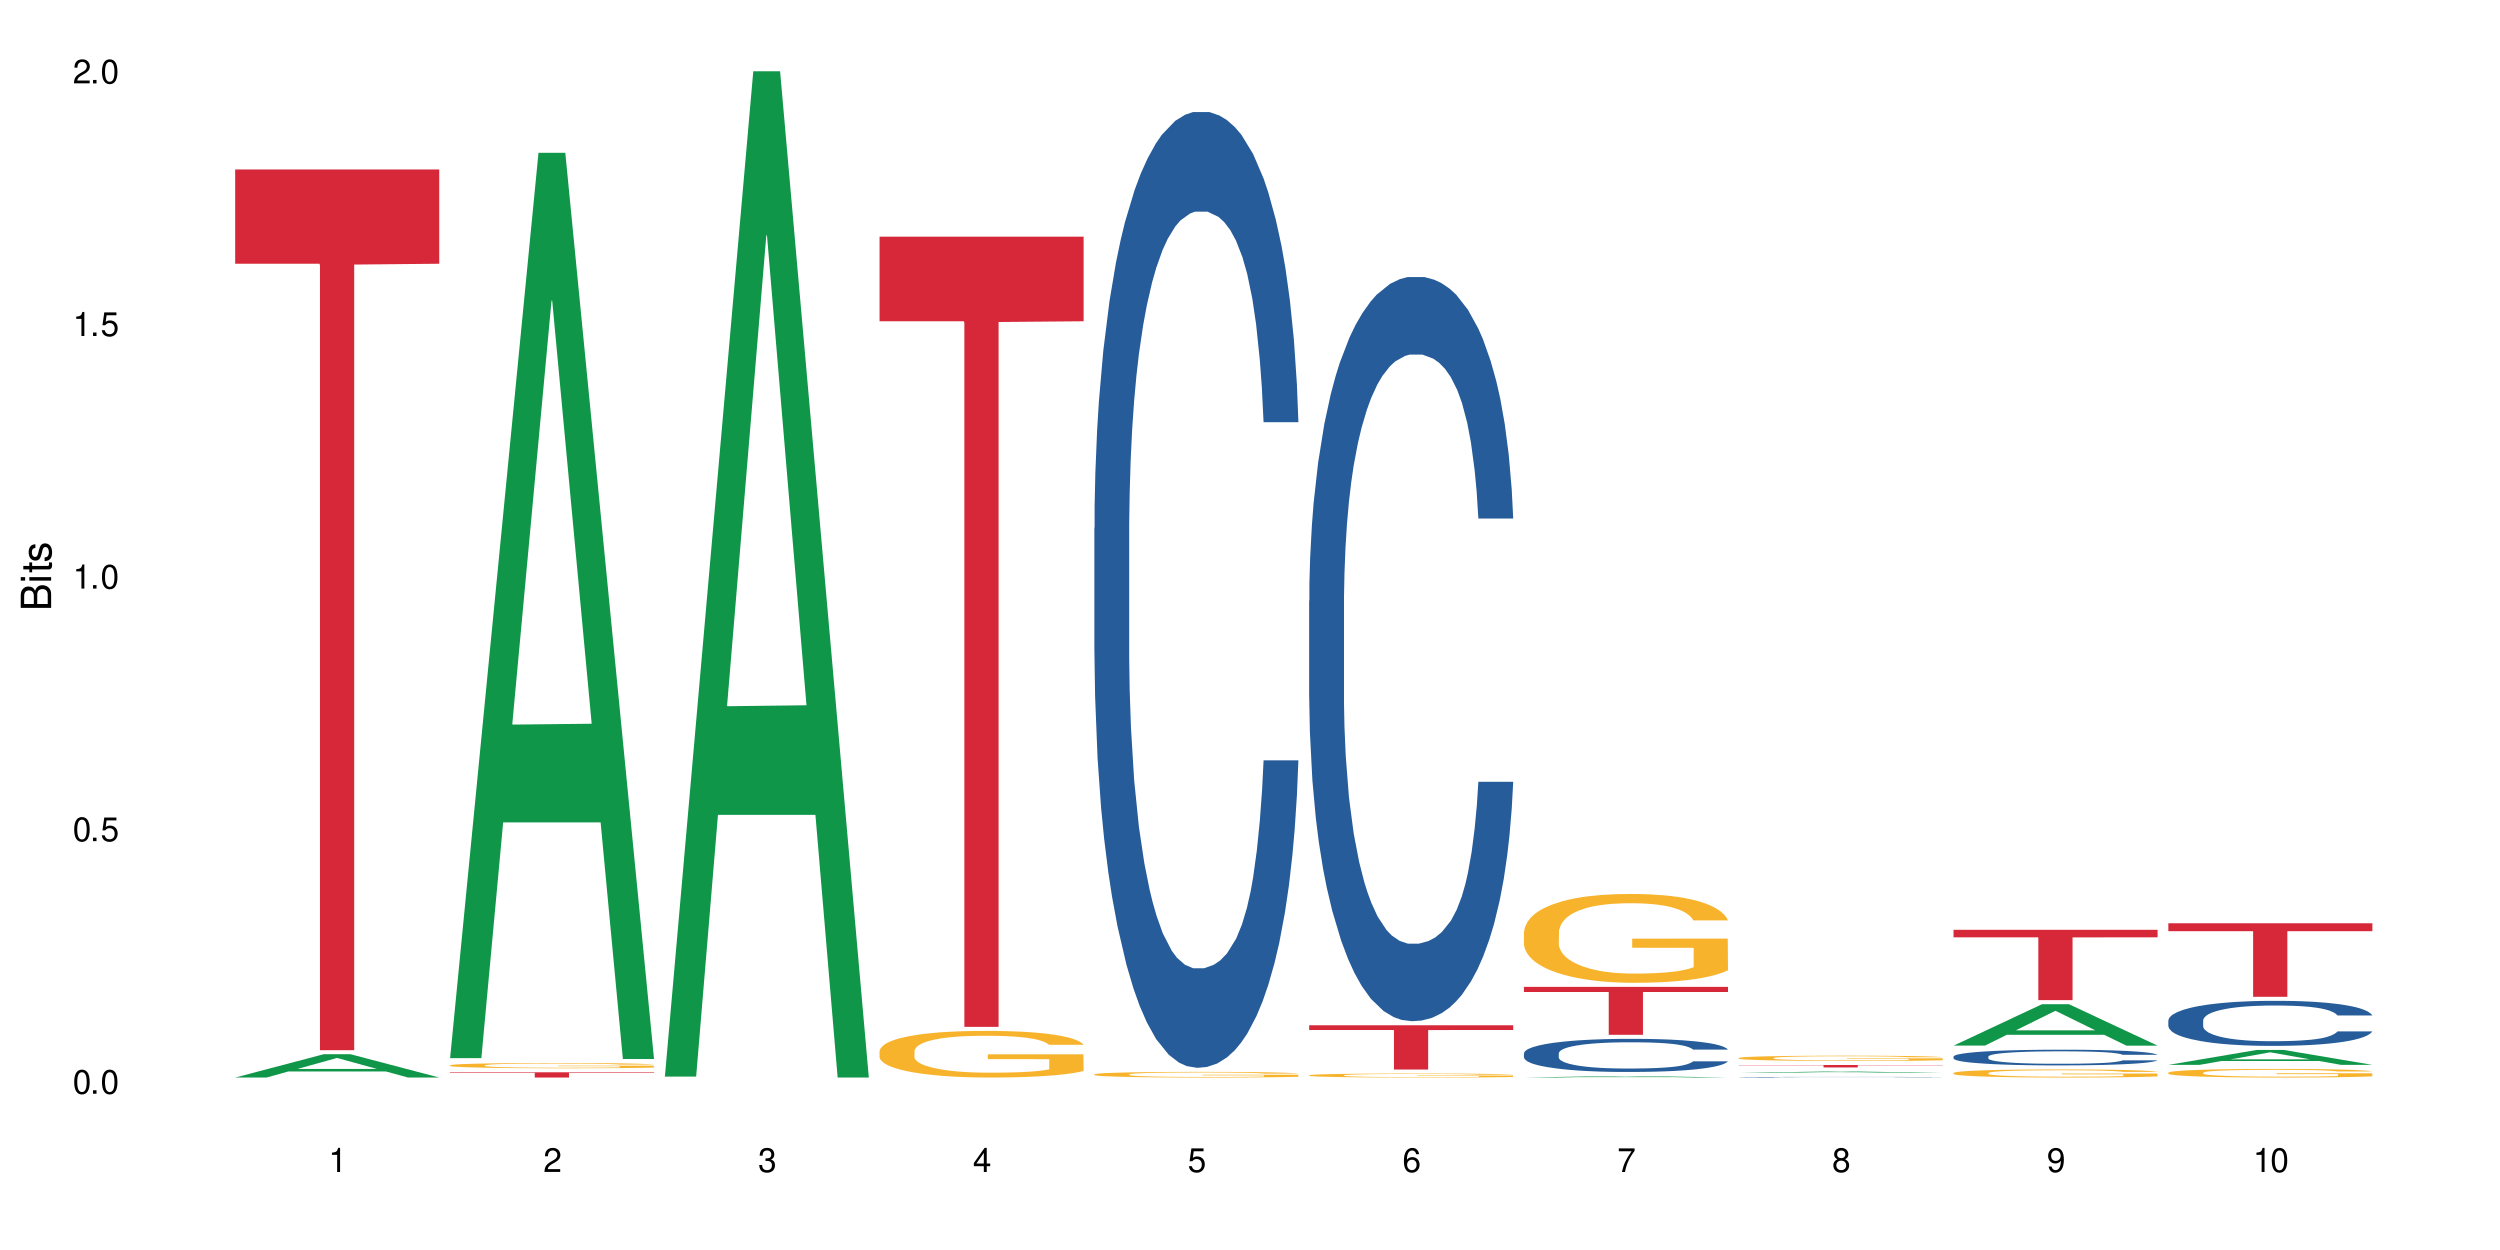
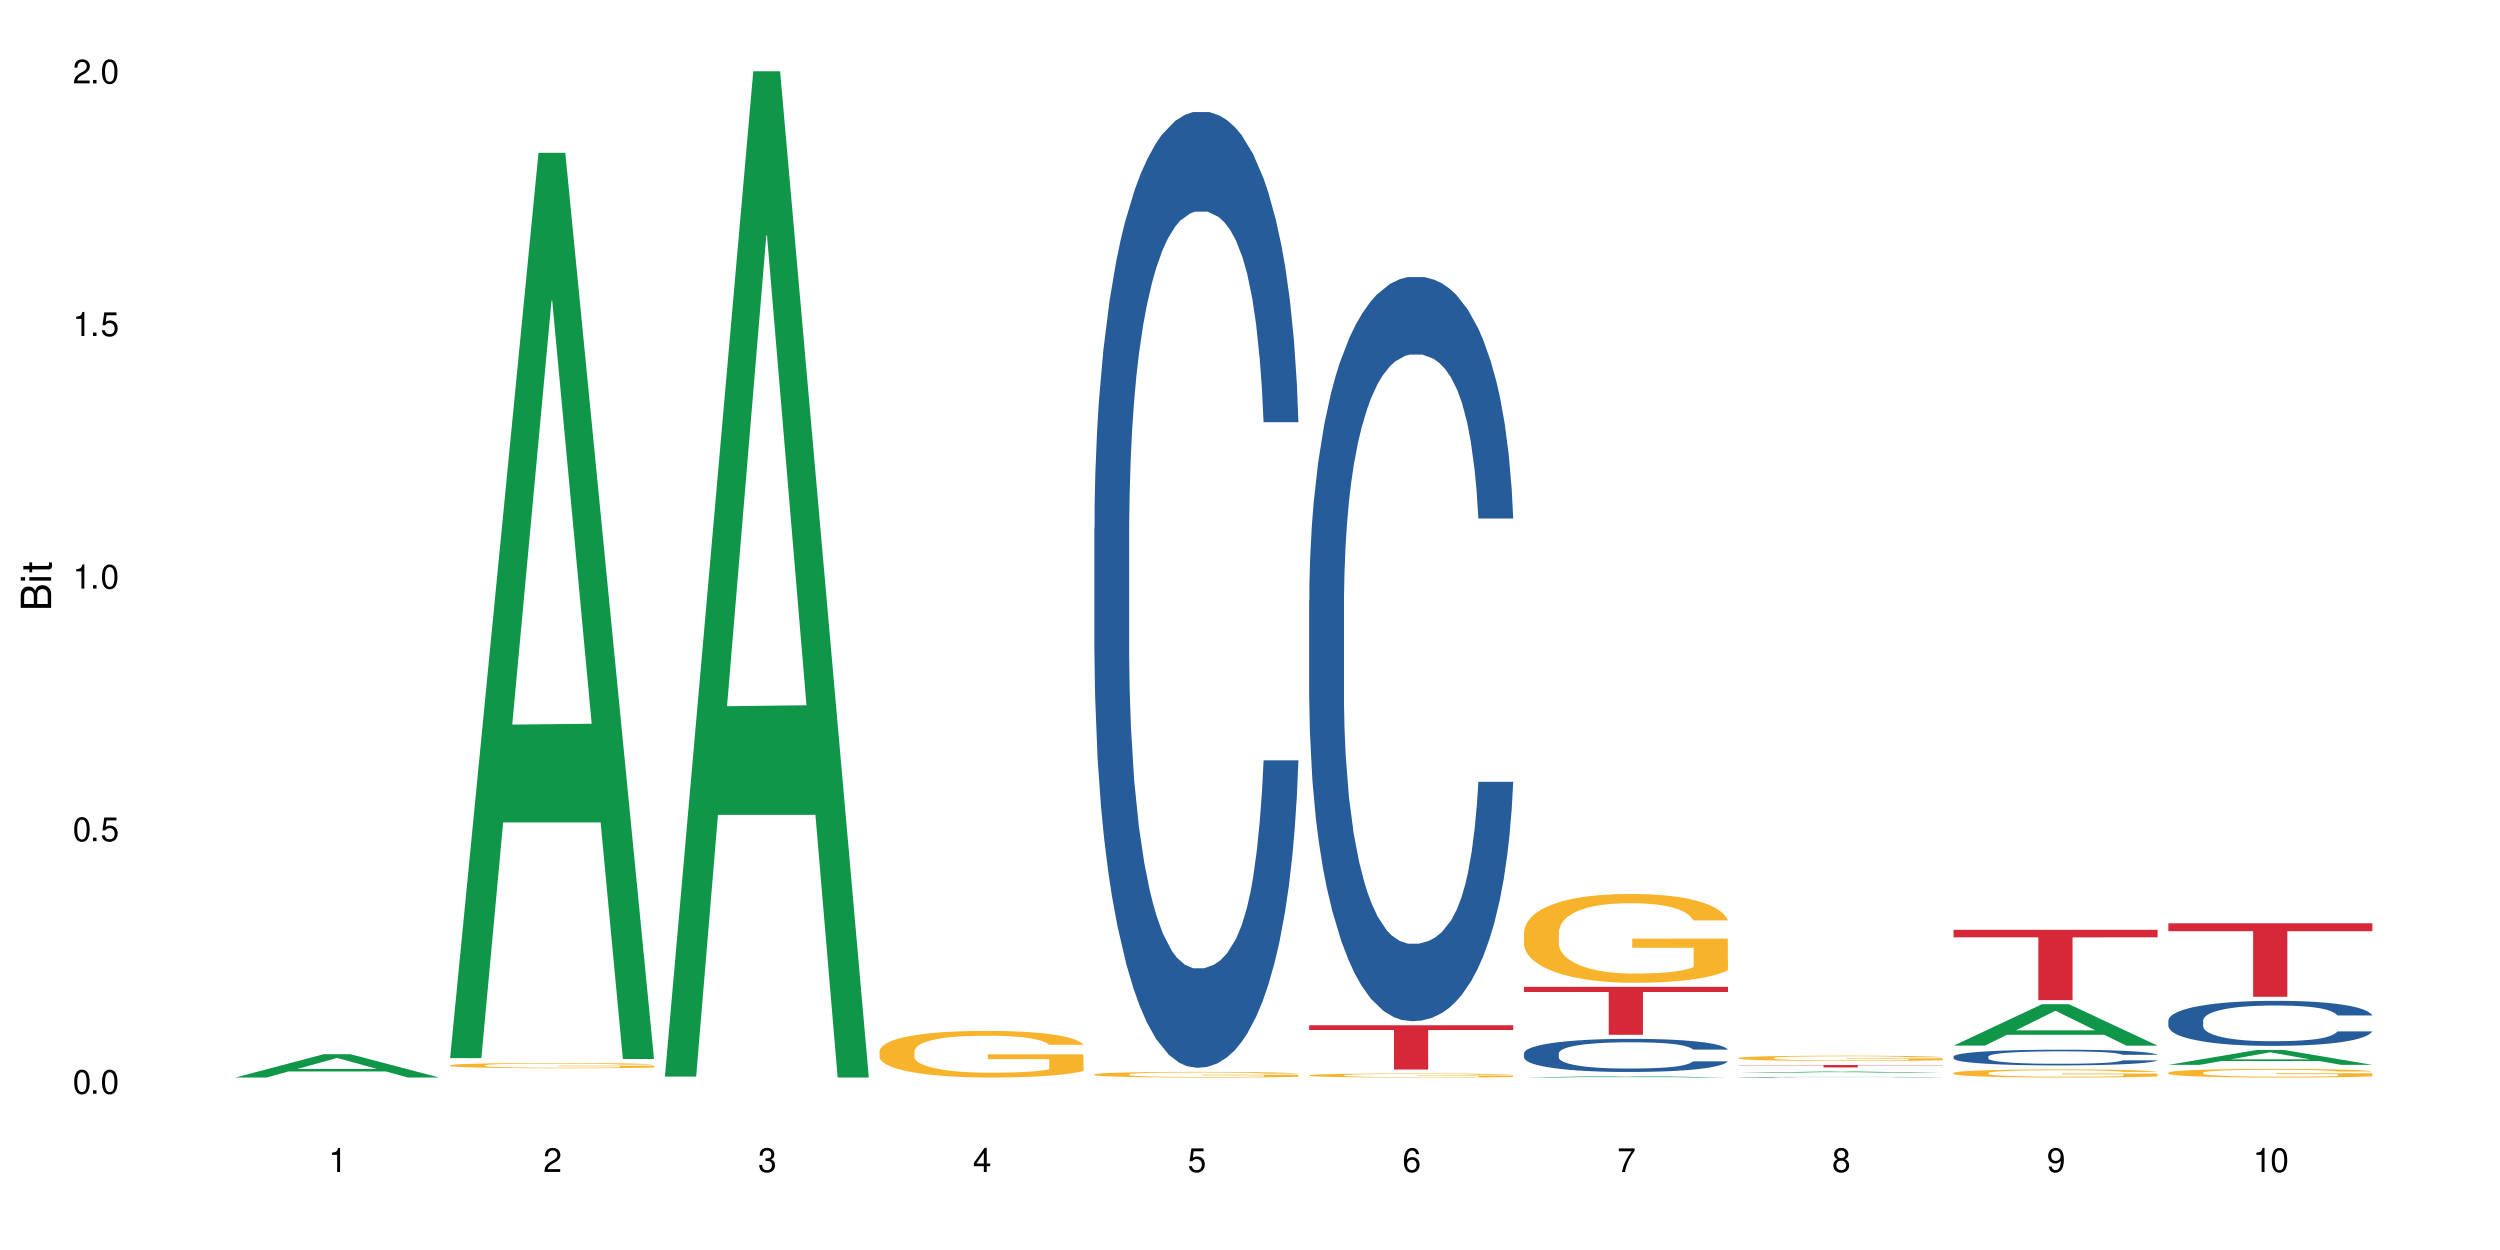
<svg xmlns="http://www.w3.org/2000/svg" xmlns:xlink="http://www.w3.org/1999/xlink" width="720" height="360" viewBox="0 0 720 360">
  <defs>
    <g>
      <g id="glyph-0-0">
</g>
      <g id="glyph-0-1">
        <path d="M 2.641 -6.938 C 2 -6.938 1.422 -6.656 1.078 -6.172 C 0.641 -5.562 0.406 -4.641 0.406 -3.359 C 0.406 -1.016 1.188 0.219 2.641 0.219 C 4.078 0.219 4.859 -1.016 4.859 -3.297 C 4.859 -4.641 4.656 -5.547 4.203 -6.172 C 3.844 -6.656 3.281 -6.938 2.641 -6.938 Z M 2.641 -6.188 C 3.547 -6.188 4 -5.25 4 -3.375 C 4 -1.406 3.562 -0.484 2.625 -0.484 C 1.734 -0.484 1.281 -1.438 1.281 -3.344 C 1.281 -5.25 1.734 -6.188 2.641 -6.188 Z M 2.641 -6.188 " />
      </g>
      <g id="glyph-0-2">
        <path d="M 1.828 -1 L 0.828 -1 L 0.828 0 L 1.828 0 Z M 1.828 -1 " />
      </g>
      <g id="glyph-0-3">
        <path d="M 4.562 -6.797 L 1.062 -6.797 L 0.547 -3.094 L 1.328 -3.094 C 1.719 -3.562 2.047 -3.734 2.578 -3.734 C 3.484 -3.734 4.062 -3.109 4.062 -2.094 C 4.062 -1.125 3.484 -0.531 2.578 -0.531 C 1.828 -0.531 1.375 -0.906 1.188 -1.672 L 0.328 -1.672 C 0.453 -1.109 0.547 -0.844 0.75 -0.594 C 1.125 -0.078 1.828 0.219 2.594 0.219 C 3.969 0.219 4.922 -0.781 4.922 -2.219 C 4.922 -3.562 4.031 -4.484 2.719 -4.484 C 2.25 -4.484 1.859 -4.359 1.469 -4.062 L 1.734 -5.969 L 4.562 -5.969 Z M 4.562 -6.797 " />
      </g>
      <g id="glyph-0-4">
        <path d="M 2.484 -4.938 L 2.484 0 L 3.328 0 L 3.328 -6.938 L 2.766 -6.938 C 2.469 -5.875 2.281 -5.734 0.984 -5.562 L 0.984 -4.938 Z M 2.484 -4.938 " />
      </g>
      <g id="glyph-0-5">
        <path d="M 4.859 -0.828 L 1.281 -0.828 C 1.359 -1.406 1.672 -1.781 2.5 -2.281 L 3.469 -2.828 C 4.406 -3.344 4.906 -4.062 4.906 -4.906 C 4.906 -5.484 4.672 -6.031 4.266 -6.406 C 3.859 -6.766 3.375 -6.938 2.719 -6.938 C 1.859 -6.938 1.219 -6.625 0.844 -6.031 C 0.609 -5.672 0.5 -5.234 0.484 -4.531 L 1.328 -4.531 C 1.359 -5.016 1.406 -5.281 1.531 -5.516 C 1.75 -5.938 2.188 -6.203 2.703 -6.203 C 3.469 -6.203 4.031 -5.641 4.031 -4.891 C 4.031 -4.344 3.719 -3.859 3.125 -3.516 L 2.234 -3 C 0.812 -2.172 0.406 -1.531 0.328 -0.016 L 4.859 -0.016 Z M 4.859 -0.828 " />
      </g>
      <g id="glyph-0-6">
        <path d="M 2.125 -3.188 L 2.578 -3.188 C 3.5 -3.188 3.984 -2.766 3.984 -1.922 C 3.984 -1.062 3.469 -0.531 2.594 -0.531 C 1.656 -0.531 1.203 -1 1.156 -2.016 L 0.312 -2.016 C 0.344 -1.453 0.438 -1.094 0.609 -0.781 C 0.953 -0.109 1.625 0.219 2.547 0.219 C 3.953 0.219 4.859 -0.625 4.859 -1.938 C 4.859 -2.828 4.516 -3.297 3.703 -3.594 C 4.344 -3.844 4.656 -4.328 4.656 -5.031 C 4.656 -6.219 3.875 -6.938 2.578 -6.938 C 1.203 -6.938 0.484 -6.172 0.453 -4.703 L 1.297 -4.703 C 1.312 -5.125 1.344 -5.359 1.453 -5.578 C 1.641 -5.969 2.062 -6.203 2.594 -6.203 C 3.344 -6.203 3.797 -5.75 3.797 -5 C 3.797 -4.516 3.609 -4.219 3.25 -4.047 C 3.016 -3.953 2.703 -3.922 2.125 -3.906 Z M 2.125 -3.188 " />
      </g>
      <g id="glyph-0-7">
        <path d="M 3.141 -1.672 L 3.141 0 L 3.984 0 L 3.984 -1.672 L 4.984 -1.672 L 4.984 -2.438 L 3.984 -2.438 L 3.984 -6.938 L 3.359 -6.938 L 0.266 -2.578 L 0.266 -1.672 Z M 3.141 -2.438 L 1 -2.438 L 3.141 -5.5 Z M 3.141 -2.438 " />
      </g>
      <g id="glyph-0-8">
        <path d="M 4.781 -5.125 C 4.609 -6.266 3.891 -6.938 2.844 -6.938 C 2.094 -6.938 1.422 -6.578 1.031 -5.953 C 0.594 -5.266 0.406 -4.422 0.406 -3.172 C 0.406 -2 0.578 -1.25 0.984 -0.641 C 1.359 -0.078 1.953 0.219 2.703 0.219 C 3.984 0.219 4.922 -0.75 4.922 -2.094 C 4.922 -3.375 4.062 -4.281 2.844 -4.281 C 2.172 -4.281 1.641 -4.031 1.281 -3.516 C 1.281 -5.234 1.828 -6.188 2.797 -6.188 C 3.391 -6.188 3.797 -5.797 3.938 -5.125 Z M 2.734 -3.531 C 3.547 -3.531 4.062 -2.953 4.062 -2.031 C 4.062 -1.156 3.484 -0.531 2.703 -0.531 C 1.922 -0.531 1.328 -1.188 1.328 -2.078 C 1.328 -2.938 1.906 -3.531 2.734 -3.531 Z M 2.734 -3.531 " />
      </g>
      <g id="glyph-0-9">
        <path d="M 4.984 -6.797 L 0.438 -6.797 L 0.438 -5.969 L 4.109 -5.969 C 2.5 -3.656 1.828 -2.234 1.328 0 L 2.219 0 C 2.594 -2.172 3.453 -4.047 4.984 -6.094 Z M 4.984 -6.797 " />
      </g>
      <g id="glyph-0-10">
        <path d="M 3.75 -3.656 C 4.469 -4.094 4.688 -4.438 4.688 -5.078 C 4.688 -6.172 3.844 -6.938 2.641 -6.938 C 1.438 -6.938 0.594 -6.172 0.594 -5.094 C 0.594 -4.438 0.812 -4.094 1.516 -3.656 C 0.734 -3.266 0.359 -2.703 0.359 -1.922 C 0.359 -0.656 1.281 0.219 2.641 0.219 C 3.984 0.219 4.922 -0.656 4.922 -1.922 C 4.922 -2.703 4.531 -3.266 3.75 -3.656 Z M 2.641 -6.188 C 3.359 -6.188 3.812 -5.75 3.812 -5.062 C 3.812 -4.406 3.344 -3.984 2.641 -3.984 C 1.922 -3.984 1.453 -4.406 1.453 -5.078 C 1.453 -5.75 1.922 -6.188 2.641 -6.188 Z M 2.641 -3.266 C 3.484 -3.266 4.062 -2.719 4.062 -1.906 C 4.062 -1.078 3.484 -0.531 2.625 -0.531 C 1.797 -0.531 1.219 -1.094 1.219 -1.906 C 1.219 -2.719 1.781 -3.266 2.641 -3.266 Z M 2.641 -3.266 " />
      </g>
      <g id="glyph-0-11">
        <path d="M 0.516 -1.578 C 0.672 -0.453 1.406 0.219 2.438 0.219 C 3.188 0.219 3.859 -0.141 4.266 -0.766 C 4.688 -1.453 4.891 -2.297 4.891 -3.547 C 4.891 -4.719 4.703 -5.453 4.312 -6.078 C 3.938 -6.641 3.344 -6.938 2.594 -6.938 C 1.297 -6.938 0.359 -5.969 0.359 -4.625 C 0.359 -3.344 1.234 -2.453 2.453 -2.453 C 3.094 -2.453 3.578 -2.672 4.016 -3.203 C 4 -1.484 3.469 -0.531 2.5 -0.531 C 1.906 -0.531 1.484 -0.906 1.359 -1.578 Z M 2.578 -6.203 C 3.375 -6.203 3.969 -5.531 3.969 -4.641 C 3.969 -3.797 3.391 -3.188 2.547 -3.188 C 1.734 -3.188 1.234 -3.766 1.234 -4.688 C 1.234 -5.562 1.797 -6.203 2.578 -6.203 Z M 2.578 -6.203 " />
      </g>
      <g id="glyph-1-0">
</g>
      <g id="glyph-1-1">
        <path d="M 0 -0.953 L 0 -4.891 C 0 -5.719 -0.234 -6.344 -0.734 -6.797 C -1.188 -7.234 -1.812 -7.469 -2.5 -7.469 C -3.547 -7.469 -4.188 -7 -4.625 -5.875 C -4.984 -6.688 -5.625 -7.094 -6.531 -7.094 C -7.172 -7.094 -7.734 -6.859 -8.141 -6.391 C -8.562 -5.922 -8.75 -5.344 -8.75 -4.5 L -8.75 -0.953 Z M -4.984 -2.062 L -7.766 -2.062 L -7.766 -4.219 C -7.766 -4.844 -7.688 -5.203 -7.453 -5.5 C -7.219 -5.812 -6.859 -5.969 -6.375 -5.969 C -5.891 -5.969 -5.531 -5.812 -5.297 -5.5 C -5.062 -5.203 -4.984 -4.844 -4.984 -4.219 Z M -0.984 -2.062 L -4 -2.062 L -4 -4.781 C -4 -5.766 -3.438 -6.359 -2.484 -6.359 C -1.547 -6.359 -0.984 -5.766 -0.984 -4.781 Z M -0.984 -2.062 " />
      </g>
      <g id="glyph-1-2">
        <path d="M -6.281 -1.797 L -6.281 -0.797 L 0 -0.797 L 0 -1.797 Z M -8.75 -1.797 L -8.75 -0.797 L -7.484 -0.797 L -7.484 -1.797 Z M -8.75 -1.797 " />
      </g>
      <g id="glyph-1-3">
        <path d="M -6.281 -3.047 L -6.281 -2.016 L -8.016 -2.016 L -8.016 -1.016 L -6.281 -1.016 L -6.281 -0.172 L -5.469 -0.172 L -5.469 -1.016 L -0.719 -1.016 C -0.078 -1.016 0.281 -1.453 0.281 -2.234 C 0.281 -2.5 0.25 -2.719 0.188 -3.047 L -0.641 -3.047 C -0.609 -2.906 -0.594 -2.766 -0.594 -2.562 C -0.594 -2.141 -0.719 -2.016 -1.156 -2.016 L -5.469 -2.016 L -5.469 -3.047 Z M -6.281 -3.047 " />
      </g>
      <g id="glyph-1-4">
-         <path d="M -4.531 -5.25 C -5.766 -5.25 -6.469 -4.422 -6.469 -2.969 C -6.469 -1.516 -5.719 -0.562 -4.547 -0.562 C -3.562 -0.562 -3.094 -1.062 -2.734 -2.562 L -2.516 -3.484 C -2.344 -4.188 -2.094 -4.469 -1.641 -4.469 C -1.047 -4.469 -0.641 -3.875 -0.641 -3 C -0.641 -2.453 -0.797 -2 -1.062 -1.75 C -1.25 -1.594 -1.422 -1.531 -1.875 -1.469 L -1.875 -0.406 C -0.422 -0.453 0.281 -1.266 0.281 -2.922 C 0.281 -4.5 -0.5 -5.516 -1.719 -5.516 C -2.656 -5.516 -3.172 -4.984 -3.469 -3.734 L -3.703 -2.766 C -3.891 -1.953 -4.156 -1.609 -4.594 -1.609 C -5.188 -1.609 -5.547 -2.125 -5.547 -2.938 C -5.547 -3.75 -5.203 -4.172 -4.531 -4.203 Z M -4.531 -5.25 " />
-       </g>
+         </g>
    </g>
  </defs>
  <rect x="-72" y="-36" width="864" height="432" fill="rgb(100%, 100%, 100%)" fill-opacity="1" />
  <path fill-rule="nonzero" fill="rgb(6.275%, 58.824%, 28.235%)" fill-opacity="1" d="M 67.73 310.324 L 67.793 310.32 L 93.223 303.617 L 100.945 303.617 L 126.5 310.332 L 117.52 310.332 L 111.117 308.578 L 83.051 308.578 L 76.773 310.324 L 67.73 310.324 L 85.75 307.855 L 108.543 307.848 L 97.176 304.715 L 97.051 304.707 L 96.926 304.727 L 85.688 307.848 L 85.75 307.855 Z M 67.73 310.324 " />
-   <path fill-rule="nonzero" fill="rgb(83.922%, 15.686%, 22.353%)" fill-opacity="1" d="M 67.73 48.809 L 126.5 48.809 L 126.5 75.957 L 102.008 76.195 L 102.008 302.453 L 92.152 302.453 L 92.152 76.434 L 92.008 75.957 L 67.73 75.957 Z M 67.73 48.809 " />
  <path fill-rule="nonzero" fill="rgb(6.275%, 58.824%, 28.235%)" fill-opacity="1" d="M 129.594 304.738 L 129.656 304.492 L 155.082 44.012 L 162.805 44.012 L 188.359 304.984 L 179.383 304.984 L 172.977 236.859 L 144.91 236.859 L 138.633 304.738 L 129.594 304.738 L 147.613 208.68 L 170.402 208.438 L 159.039 86.652 L 158.914 86.406 L 158.789 87.141 L 147.547 208.438 L 147.613 208.68 Z M 129.594 304.738 " />
  <path fill-rule="nonzero" fill="rgb(96.863%, 70.196%, 16.863%)" fill-opacity="1" d="M 129.594 306.793 L 129.664 306.793 L 129.664 306.766 L 129.949 306.703 L 130.668 306.617 L 131.598 306.547 L 132.602 306.492 L 133.246 306.461 L 134.32 306.422 L 135.254 306.391 L 137.617 306.328 L 140.629 306.27 L 142.277 306.246 L 144.141 306.223 L 146.793 306.195 L 148.012 306.188 L 151.738 306.164 L 155.965 306.152 L 160.625 306.148 L 162.773 306.148 L 165.711 306.152 L 169.727 306.168 L 172.02 306.184 L 173.812 306.195 L 175.676 306.215 L 177.969 306.242 L 180.117 306.273 L 181.836 306.309 L 183.559 306.348 L 184.992 306.395 L 186.211 306.441 L 187.285 306.5 L 187.93 306.547 L 188.359 306.598 L 178.398 306.598 L 177.824 306.547 L 177.18 306.512 L 176.105 306.465 L 175.031 306.434 L 173.953 306.406 L 171.949 306.371 L 170.227 306.348 L 168.078 306.328 L 166 306.316 L 163.633 306.309 L 162.199 306.305 L 158.402 306.305 L 154.961 306.316 L 152.957 306.324 L 151.523 306.336 L 149.516 306.359 L 148.297 306.375 L 147.582 306.387 L 145.43 306.43 L 143.996 306.465 L 143.207 306.492 L 142.207 306.535 L 141.488 306.57 L 140.699 306.625 L 140.27 306.668 L 139.695 306.762 L 139.625 307.012 L 139.84 307.062 L 140.27 307.121 L 140.844 307.168 L 141.703 307.223 L 142.562 307.262 L 144.07 307.316 L 145.359 307.352 L 146.363 307.375 L 148.297 307.41 L 149.086 307.426 L 150.949 307.449 L 152.883 307.469 L 155.25 307.484 L 157.039 307.492 L 159.906 307.5 L 163.562 307.5 L 167.863 307.492 L 170.586 307.48 L 172.449 307.469 L 173.668 307.461 L 175.172 307.445 L 176.246 307.43 L 177.25 307.418 L 178.469 307.395 L 178.469 307.062 L 160.766 307.062 L 160.766 306.906 L 188.289 306.906 L 188.359 307.445 L 186.855 307.48 L 184.992 307.52 L 183.199 307.547 L 181.336 307.57 L 178.684 307.594 L 176.535 307.613 L 173.238 307.633 L 170.227 307.645 L 167.074 307.652 L 164.277 307.656 L 158.043 307.656 L 154.891 307.648 L 152.383 307.637 L 147.797 307.605 L 144.93 307.574 L 143.066 307.551 L 141.129 307.523 L 139.195 307.488 L 137.477 307.449 L 136.328 307.422 L 135.184 307.387 L 133.965 307.348 L 132.816 307.301 L 131.957 307.258 L 131.168 307.211 L 130.594 307.164 L 130.023 307.102 L 129.734 307.051 L 129.594 307.008 Z M 129.594 306.793 " />
-   <path fill-rule="nonzero" fill="rgb(83.922%, 15.686%, 22.353%)" fill-opacity="1" d="M 129.594 308.82 L 188.359 308.82 L 188.359 308.984 L 163.867 308.984 L 163.867 310.332 L 154.012 310.332 L 154.012 308.984 L 129.594 308.984 Z M 129.594 308.82 " />
  <path fill-rule="nonzero" fill="rgb(6.275%, 58.824%, 28.235%)" fill-opacity="1" d="M 191.453 310.059 L 191.516 309.789 L 216.945 20.527 L 224.668 20.527 L 250.219 310.332 L 241.242 310.332 L 234.84 234.684 L 206.773 234.684 L 200.492 310.059 L 191.453 310.059 L 209.473 203.391 L 232.266 203.117 L 220.898 67.875 L 220.773 67.602 L 220.648 68.418 L 209.41 203.117 L 209.473 203.391 Z M 191.453 310.059 " />
  <path fill-rule="nonzero" fill="rgb(96.863%, 70.196%, 16.863%)" fill-opacity="1" d="M 253.312 302.652 L 253.387 302.641 L 253.387 302.395 L 253.672 301.84 L 254.387 301.082 L 255.32 300.453 L 256.324 299.965 L 256.969 299.707 L 258.043 299.34 L 258.977 299.066 L 261.34 298.516 L 264.352 298 L 266 297.781 L 267.863 297.57 L 270.516 297.34 L 271.73 297.254 L 275.461 297.055 L 279.688 296.934 L 284.348 296.895 L 286.496 296.91 L 289.434 296.957 L 293.449 297.094 L 295.742 297.215 L 297.531 297.34 L 299.395 297.496 L 301.691 297.742 L 303.84 298.039 L 305.559 298.332 L 307.281 298.699 L 308.715 299.094 L 309.93 299.523 L 311.008 300.039 L 311.652 300.469 L 312.082 300.898 L 302.121 300.898 L 301.547 300.469 L 300.902 300.137 L 299.824 299.73 L 298.75 299.438 L 297.676 299.203 L 295.668 298.883 L 293.949 298.688 L 291.801 298.516 L 289.723 298.406 L 287.355 298.332 L 285.922 298.309 L 282.125 298.309 L 278.684 298.395 L 276.676 298.492 L 275.242 298.59 L 273.238 298.773 L 272.02 298.922 L 271.301 299.02 L 269.152 299.398 L 267.719 299.742 L 266.93 299.977 L 265.926 300.344 L 265.211 300.676 L 264.422 301.168 L 263.992 301.535 L 263.418 302.367 L 263.348 304.578 L 263.562 305.043 L 263.992 305.547 L 264.566 305.988 L 265.426 306.453 L 266.285 306.812 L 267.789 307.289 L 269.082 307.609 L 270.082 307.816 L 272.02 308.148 L 272.809 308.258 L 274.672 308.48 L 276.605 308.652 L 278.973 308.797 L 280.762 308.871 L 283.629 308.934 L 287.285 308.934 L 291.586 308.859 L 294.309 308.762 L 296.172 308.664 L 297.391 308.578 L 298.895 308.441 L 299.969 308.32 L 300.973 308.184 L 302.191 307.977 L 302.191 305.043 L 284.488 305.031 L 284.488 303.656 L 312.008 303.645 L 312.082 308.441 L 310.578 308.773 L 308.715 309.094 L 306.922 309.34 L 305.059 309.547 L 302.406 309.781 L 300.258 309.926 L 296.961 310.098 L 293.949 310.211 L 290.797 310.285 L 288 310.32 L 284.703 310.332 L 281.766 310.309 L 278.613 310.234 L 276.105 310.137 L 273.812 310.012 L 271.516 309.855 L 268.652 309.598 L 266.789 309.387 L 264.852 309.129 L 262.918 308.824 L 261.195 308.492 L 260.051 308.234 L 258.902 307.941 L 257.684 307.57 L 256.539 307.156 L 255.68 306.773 L 254.891 306.344 L 254.316 305.941 L 253.742 305.387 L 253.457 304.945 L 253.312 304.566 Z M 253.312 302.652 " />
-   <path fill-rule="nonzero" fill="rgb(83.922%, 15.686%, 22.353%)" fill-opacity="1" d="M 253.312 68.164 L 312.082 68.164 L 312.082 92.523 L 287.59 92.738 L 287.59 295.734 L 277.734 295.734 L 277.734 92.953 L 277.594 92.523 L 253.312 92.523 Z M 253.312 68.164 " />
  <path fill-rule="nonzero" fill="rgb(14.51%, 36.078%, 60%)" fill-opacity="1" d="M 315.176 152.047 L 315.246 151.793 L 315.246 145.754 L 315.461 136.195 L 315.961 124.117 L 316.465 115.812 L 317.754 100.969 L 319.547 86.629 L 321.41 75.559 L 322.77 69.016 L 323.988 63.984 L 326.785 54.672 L 328.578 49.895 L 330.512 45.617 L 332.875 41.34 L 334.598 38.82 L 338.465 34.797 L 341.332 33.035 L 343.555 32.281 L 348.355 32.281 L 351.223 33.285 L 353.301 34.543 L 355.594 36.559 L 357.531 38.82 L 360.898 44.359 L 363.91 51.402 L 365.27 55.43 L 367.422 63.227 L 369.07 70.777 L 370.215 77.316 L 371.504 86.629 L 372.652 97.949 L 373.512 110.781 L 373.941 121.602 L 363.91 121.602 L 363.406 111.535 L 362.832 103.738 L 361.758 93.422 L 360.684 86.125 L 359.18 78.828 L 357.816 74.047 L 355.953 69.266 L 354.305 66.246 L 352.586 63.984 L 350.938 62.473 L 347.785 60.965 L 344.129 60.965 L 342.766 61.469 L 339.973 63.48 L 338.465 65.242 L 336.316 68.762 L 334.812 72.035 L 333.02 77.066 L 331.801 81.344 L 330.297 87.887 L 329.223 93.672 L 328.004 101.977 L 327.285 108.266 L 326.641 115.312 L 326.066 123.613 L 325.637 132.422 L 325.352 141.73 L 325.207 150.789 L 325.207 189.789 L 325.352 198.844 L 325.711 209.414 L 326.641 224.762 L 328.004 238.098 L 329.578 248.664 L 331.086 256.211 L 331.945 259.734 L 333.09 263.762 L 334.883 268.793 L 337.465 273.824 L 338.969 275.836 L 341.262 277.852 L 343.625 278.855 L 346.781 278.855 L 349.574 277.852 L 351.438 276.594 L 353.375 274.578 L 356.023 270.301 L 357.672 266.277 L 359.105 261.496 L 360.184 256.715 L 360.898 252.691 L 361.973 244.891 L 362.832 236.336 L 363.48 227.527 L 363.91 218.973 L 373.941 218.973 L 373.512 229.039 L 372.867 238.852 L 372.223 246.148 L 371.219 254.953 L 370.07 262.754 L 368.422 271.559 L 367.062 277.348 L 365.27 283.637 L 363.621 288.418 L 361.832 292.695 L 359.18 297.727 L 357.457 300.242 L 355.594 302.508 L 353.375 304.52 L 350.578 306.281 L 347.57 307.289 L 344.773 307.539 L 341.762 307.035 L 339.543 306.031 L 336.602 303.766 L 332.949 299.238 L 330.297 294.457 L 328.219 289.676 L 326.426 284.645 L 324.418 277.852 L 321.84 266.781 L 320.262 258.227 L 319.188 251.18 L 317.969 241.367 L 317.109 232.562 L 316.105 218.473 L 315.391 200.605 L 315.176 186.77 Z M 315.176 152.047 " />
  <path fill-rule="nonzero" fill="rgb(96.863%, 70.196%, 16.863%)" fill-opacity="1" d="M 315.176 309.402 L 315.246 309.398 L 315.246 309.371 L 315.531 309.305 L 316.25 309.211 L 317.18 309.137 L 318.184 309.074 L 318.828 309.043 L 319.906 309 L 320.836 308.969 L 323.203 308.902 L 326.211 308.84 L 327.859 308.812 L 329.723 308.785 L 332.375 308.758 L 333.594 308.746 L 337.32 308.723 L 341.547 308.707 L 346.207 308.703 L 348.355 308.707 L 351.297 308.711 L 355.309 308.727 L 357.602 308.742 L 359.395 308.758 L 361.258 308.777 L 363.551 308.809 L 365.699 308.844 L 367.422 308.879 L 369.141 308.922 L 370.574 308.969 L 371.793 309.023 L 372.867 309.086 L 373.512 309.137 L 373.941 309.188 L 363.98 309.188 L 363.406 309.137 L 362.762 309.098 L 361.688 309.047 L 360.613 309.012 L 359.535 308.984 L 357.531 308.945 L 355.809 308.922 L 353.66 308.902 L 351.582 308.887 L 349.215 308.879 L 347.785 308.875 L 343.984 308.875 L 340.547 308.887 L 338.539 308.898 L 337.105 308.91 L 335.098 308.934 L 333.879 308.949 L 333.164 308.961 L 331.012 309.008 L 329.578 309.051 L 328.793 309.078 L 327.789 309.121 L 327.07 309.164 L 326.281 309.223 L 325.852 309.266 L 325.281 309.367 L 325.207 309.637 L 325.422 309.691 L 325.852 309.754 L 326.426 309.805 L 327.285 309.863 L 328.145 309.906 L 329.652 309.965 L 330.941 310.004 L 331.945 310.027 L 333.879 310.066 L 334.668 310.082 L 336.531 310.109 L 338.465 310.129 L 340.832 310.148 L 342.625 310.156 L 345.488 310.164 L 349.145 310.164 L 353.445 310.152 L 356.168 310.141 L 358.031 310.129 L 359.25 310.121 L 360.754 310.102 L 361.832 310.09 L 362.832 310.07 L 364.051 310.047 L 364.051 309.691 L 346.352 309.691 L 346.352 309.523 L 373.871 309.523 L 373.941 310.102 L 372.438 310.145 L 370.574 310.184 L 368.781 310.211 L 366.918 310.238 L 364.266 310.266 L 362.117 310.285 L 358.82 310.305 L 355.809 310.316 L 352.656 310.328 L 349.863 310.332 L 346.566 310.332 L 343.625 310.328 L 340.473 310.32 L 337.965 310.309 L 335.672 310.293 L 333.379 310.273 L 330.512 310.242 L 328.648 310.219 L 326.715 310.188 L 324.777 310.148 L 323.059 310.109 L 321.91 310.078 L 320.766 310.043 L 319.547 309.996 L 318.398 309.949 L 317.539 309.902 L 316.75 309.848 L 316.18 309.801 L 315.605 309.734 L 315.316 309.68 L 315.176 309.633 Z M 315.176 309.402 " />
  <path fill-rule="nonzero" fill="rgb(14.51%, 36.078%, 60%)" fill-opacity="1" d="M 377.035 173.039 L 377.105 172.844 L 377.105 168.145 L 377.32 160.699 L 377.824 151.297 L 378.324 144.828 L 379.617 133.27 L 381.406 122.105 L 383.27 113.484 L 384.633 108.391 L 385.852 104.473 L 388.645 97.223 L 390.438 93.5 L 392.371 90.172 L 394.738 86.84 L 396.457 84.883 L 400.328 81.746 L 403.195 80.375 L 405.414 79.789 L 410.219 79.789 L 413.086 80.57 L 415.164 81.551 L 417.457 83.117 L 419.391 84.883 L 422.758 89.191 L 425.77 94.676 L 427.133 97.812 L 429.281 103.887 L 430.93 109.762 L 432.078 114.855 L 433.367 122.105 L 434.512 130.922 L 435.375 140.91 L 435.805 149.336 L 425.77 149.336 L 425.27 141.5 L 424.695 135.426 L 423.621 127.395 L 422.543 121.711 L 421.039 116.031 L 419.68 112.309 L 417.816 108.586 L 416.168 106.234 L 414.445 104.473 L 412.797 103.297 L 409.645 102.121 L 405.988 102.121 L 404.629 102.512 L 401.832 104.082 L 400.328 105.453 L 398.176 108.195 L 396.672 110.742 L 394.879 114.66 L 393.664 117.992 L 392.156 123.086 L 391.082 127.59 L 389.863 134.055 L 389.148 138.953 L 388.504 144.438 L 387.93 150.902 L 387.5 157.762 L 387.211 165.008 L 387.07 172.062 L 387.07 202.426 L 387.211 209.48 L 387.57 217.707 L 388.504 229.66 L 389.863 240.043 L 391.441 248.27 L 392.945 254.148 L 393.805 256.891 L 394.953 260.023 L 396.742 263.941 L 399.324 267.859 L 400.828 269.43 L 403.121 270.996 L 405.488 271.777 L 408.641 271.777 L 411.438 270.996 L 413.301 270.016 L 415.234 268.449 L 417.887 265.117 L 419.535 261.984 L 420.969 258.262 L 422.043 254.539 L 422.758 251.406 L 423.836 245.332 L 424.695 238.672 L 425.34 231.812 L 425.77 225.152 L 435.805 225.152 L 435.375 232.988 L 434.727 240.629 L 434.082 246.312 L 433.078 253.168 L 431.934 259.242 L 430.285 266.098 L 428.922 270.605 L 427.133 275.5 L 425.484 279.223 L 423.691 282.555 L 421.039 286.473 L 419.32 288.43 L 417.457 290.195 L 415.234 291.762 L 412.438 293.133 L 409.43 293.918 L 406.633 294.113 L 403.625 293.723 L 401.402 292.938 L 398.465 291.176 L 394.809 287.648 L 392.156 283.926 L 390.078 280.203 L 388.289 276.285 L 386.281 270.996 L 383.699 262.375 L 382.125 255.715 L 381.047 250.23 L 379.832 242.59 L 378.969 235.73 L 377.969 224.762 L 377.25 210.852 L 377.035 200.078 Z M 377.035 173.039 " />
  <path fill-rule="nonzero" fill="rgb(96.863%, 70.196%, 16.863%)" fill-opacity="1" d="M 377.035 309.672 L 377.105 309.672 L 377.105 309.652 L 377.395 309.605 L 378.109 309.539 L 379.043 309.484 L 380.047 309.441 L 380.691 309.422 L 381.766 309.391 L 382.695 309.367 L 385.062 309.316 L 388.07 309.273 L 389.719 309.254 L 391.582 309.238 L 394.234 309.219 L 395.453 309.211 L 399.18 309.191 L 403.41 309.184 L 408.066 309.18 L 410.219 309.18 L 413.156 309.184 L 417.168 309.195 L 419.461 309.207 L 421.254 309.219 L 423.117 309.23 L 425.41 309.25 L 427.562 309.277 L 429.281 309.301 L 431 309.336 L 432.434 309.367 L 433.652 309.406 L 434.727 309.449 L 435.375 309.484 L 435.805 309.523 L 425.84 309.523 L 425.27 309.484 L 424.621 309.457 L 423.547 309.422 L 422.473 309.398 L 421.398 309.379 L 419.391 309.352 L 417.672 309.332 L 415.52 309.316 L 413.441 309.309 L 411.078 309.301 L 405.848 309.301 L 402.406 309.309 L 400.398 309.316 L 398.965 309.324 L 396.961 309.34 L 395.742 309.352 L 395.023 309.363 L 392.875 309.395 L 391.441 309.422 L 390.652 309.445 L 389.648 309.477 L 388.934 309.504 L 388.145 309.547 L 387.715 309.578 L 387.141 309.648 L 387.07 309.84 L 387.285 309.879 L 387.715 309.922 L 388.289 309.961 L 389.148 310 L 390.008 310.031 L 391.512 310.07 L 392.801 310.098 L 393.805 310.117 L 395.742 310.145 L 396.527 310.156 L 398.391 310.172 L 400.328 310.188 L 402.691 310.199 L 404.484 310.207 L 407.352 310.211 L 411.008 310.211 L 415.305 310.207 L 418.031 310.199 L 419.895 310.188 L 421.109 310.184 L 422.617 310.172 L 423.691 310.16 L 424.695 310.148 L 425.914 310.129 L 425.914 309.879 L 408.211 309.879 L 408.211 309.758 L 435.73 309.758 L 435.805 310.172 L 434.297 310.199 L 432.434 310.227 L 430.645 310.246 L 428.781 310.266 L 426.129 310.285 L 423.977 310.297 L 420.68 310.312 L 417.672 310.32 L 414.52 310.328 L 411.723 310.332 L 405.488 310.332 L 402.336 310.324 L 399.824 310.316 L 395.238 310.293 L 392.371 310.27 L 390.508 310.25 L 388.574 310.23 L 386.641 310.203 L 384.918 310.176 L 383.773 310.152 L 382.625 310.129 L 381.406 310.094 L 380.262 310.059 L 379.398 310.027 L 378.613 309.988 L 378.039 309.957 L 377.465 309.906 L 377.18 309.871 L 377.035 309.836 Z M 377.035 309.672 " />
  <path fill-rule="nonzero" fill="rgb(83.922%, 15.686%, 22.353%)" fill-opacity="1" d="M 377.035 295.277 L 435.805 295.277 L 435.805 296.641 L 411.312 296.652 L 411.312 308.016 L 401.457 308.016 L 401.457 296.664 L 401.312 296.641 L 377.035 296.641 Z M 377.035 295.277 " />
  <path fill-rule="nonzero" fill="rgb(6.275%, 58.824%, 28.235%)" fill-opacity="1" d="M 438.895 310.332 L 438.957 310.332 L 464.387 309.891 L 472.109 309.891 L 497.664 310.332 L 488.688 310.332 L 482.281 310.219 L 454.215 310.219 L 447.938 310.332 L 438.895 310.332 L 456.914 310.168 L 479.707 310.168 L 468.344 309.965 L 468.09 309.965 L 456.852 310.168 L 456.914 310.168 Z M 438.895 310.332 " />
  <path fill-rule="nonzero" fill="rgb(14.51%, 36.078%, 60%)" fill-opacity="1" d="M 438.895 303.34 L 438.969 303.332 L 438.969 303.121 L 439.184 302.793 L 439.684 302.371 L 440.188 302.086 L 441.477 301.57 L 443.27 301.074 L 445.133 300.691 L 446.492 300.465 L 447.711 300.289 L 450.508 299.969 L 452.297 299.801 L 454.234 299.652 L 456.598 299.504 L 458.316 299.418 L 462.188 299.277 L 465.055 299.219 L 467.277 299.191 L 472.078 299.191 L 474.945 299.227 L 477.023 299.27 L 479.316 299.34 L 481.254 299.418 L 484.621 299.609 L 487.629 299.855 L 488.992 299.992 L 491.141 300.262 L 492.789 300.523 L 493.938 300.75 L 495.227 301.074 L 496.375 301.465 L 497.234 301.91 L 497.664 302.285 L 487.629 302.285 L 487.129 301.938 L 486.555 301.668 L 485.48 301.309 L 484.406 301.059 L 482.898 300.805 L 481.539 300.637 L 479.676 300.473 L 478.027 300.367 L 476.309 300.289 L 474.66 300.238 L 471.504 300.184 L 467.852 300.184 L 466.488 300.203 L 463.691 300.273 L 462.188 300.332 L 460.039 300.457 L 458.535 300.57 L 456.742 300.742 L 455.523 300.891 L 454.02 301.117 L 452.941 301.316 L 451.727 301.605 L 451.008 301.824 L 450.363 302.066 L 449.789 302.355 L 449.359 302.66 L 449.074 302.984 L 448.93 303.297 L 448.93 304.648 L 449.074 304.961 L 449.43 305.328 L 450.363 305.859 L 451.727 306.32 L 453.301 306.688 L 454.805 306.949 L 455.668 307.07 L 456.812 307.211 L 458.605 307.387 L 461.184 307.559 L 462.691 307.629 L 464.984 307.699 L 467.348 307.734 L 470.5 307.734 L 473.297 307.699 L 475.16 307.656 L 477.094 307.586 L 479.746 307.438 L 481.395 307.297 L 482.828 307.133 L 483.902 306.965 L 484.621 306.828 L 485.695 306.559 L 486.555 306.262 L 487.199 305.957 L 487.629 305.66 L 497.664 305.66 L 497.234 306.008 L 496.59 306.348 L 495.945 306.602 L 494.941 306.906 L 493.793 307.176 L 492.145 307.48 L 490.785 307.68 L 488.992 307.898 L 487.344 308.066 L 485.551 308.215 L 482.898 308.387 L 481.18 308.477 L 479.316 308.555 L 477.094 308.621 L 474.301 308.684 L 471.289 308.719 L 468.496 308.727 L 465.484 308.711 L 463.262 308.676 L 460.324 308.598 L 456.668 308.441 L 454.02 308.273 L 451.941 308.109 L 450.148 307.934 L 448.141 307.699 L 445.562 307.316 L 443.984 307.02 L 442.91 306.773 L 441.691 306.434 L 440.832 306.129 L 439.828 305.641 L 439.109 305.023 L 438.895 304.543 Z M 438.895 303.34 " />
  <path fill-rule="nonzero" fill="rgb(96.863%, 70.196%, 16.863%)" fill-opacity="1" d="M 438.895 268.422 L 438.969 268.398 L 438.969 267.93 L 439.254 266.879 L 439.973 265.43 L 440.902 264.238 L 441.906 263.301 L 442.551 262.812 L 443.625 262.109 L 444.559 261.598 L 446.922 260.547 L 449.934 259.562 L 451.582 259.145 L 453.445 258.746 L 456.098 258.301 L 457.316 258.141 L 461.043 257.766 L 465.27 257.531 L 469.93 257.461 L 472.078 257.484 L 475.016 257.578 L 479.031 257.836 L 481.324 258.07 L 483.117 258.301 L 484.98 258.605 L 487.273 259.074 L 489.422 259.633 L 491.141 260.195 L 492.863 260.895 L 494.297 261.645 L 495.516 262.461 L 496.59 263.441 L 497.234 264.262 L 497.664 265.078 L 487.703 265.078 L 487.129 264.262 L 486.484 263.629 L 485.41 262.859 L 484.332 262.297 L 483.258 261.855 L 481.254 261.246 L 479.531 260.871 L 477.383 260.547 L 475.305 260.336 L 472.938 260.195 L 471.504 260.148 L 467.707 260.148 L 464.266 260.312 L 462.262 260.5 L 460.828 260.688 L 458.82 261.035 L 457.602 261.316 L 456.887 261.504 L 454.734 262.227 L 453.301 262.883 L 452.512 263.324 L 451.512 264.027 L 450.793 264.656 L 450.004 265.594 L 449.574 266.293 L 449 267.883 L 448.93 272.09 L 449.145 272.977 L 449.574 273.934 L 450.148 274.777 L 451.008 275.664 L 451.867 276.34 L 453.375 277.254 L 454.664 277.859 L 455.668 278.258 L 457.602 278.887 L 458.391 279.098 L 460.254 279.52 L 462.188 279.848 L 464.555 280.125 L 466.344 280.266 L 469.211 280.383 L 472.867 280.383 L 477.168 280.242 L 479.891 280.055 L 481.754 279.871 L 482.973 279.707 L 484.477 279.449 L 485.551 279.215 L 486.555 278.957 L 487.773 278.562 L 487.773 272.977 L 470.07 272.953 L 470.07 270.336 L 497.594 270.312 L 497.664 279.449 L 496.16 280.078 L 494.297 280.688 L 492.504 281.156 L 490.641 281.551 L 487.988 281.996 L 485.84 282.277 L 482.543 282.602 L 479.531 282.812 L 476.379 282.953 L 473.582 283.023 L 470.285 283.047 L 467.348 283 L 464.195 282.859 L 461.688 282.672 L 459.395 282.441 L 457.102 282.137 L 454.234 281.645 L 452.371 281.25 L 450.434 280.758 L 448.5 280.172 L 446.781 279.543 L 445.633 279.051 L 444.484 278.492 L 443.27 277.789 L 442.121 276.996 L 441.262 276.27 L 440.473 275.453 L 439.898 274.684 L 439.328 273.629 L 439.039 272.789 L 438.895 272.066 Z M 438.895 268.422 " />
  <path fill-rule="nonzero" fill="rgb(83.922%, 15.686%, 22.353%)" fill-opacity="1" d="M 438.895 284.211 L 497.664 284.211 L 497.664 285.691 L 473.172 285.703 L 473.172 298.027 L 463.316 298.027 L 463.316 285.715 L 463.176 285.691 L 438.895 285.691 Z M 438.895 284.211 " />
  <path fill-rule="nonzero" fill="rgb(6.275%, 58.824%, 28.235%)" fill-opacity="1" d="M 500.758 308.988 L 500.82 308.988 L 526.25 308.59 L 533.973 308.59 L 559.523 308.988 L 550.547 308.988 L 544.141 308.887 L 516.078 308.887 L 509.797 308.988 L 500.758 308.988 L 518.777 308.844 L 541.566 308.84 L 530.203 308.652 L 530.078 308.652 L 529.953 308.656 L 518.715 308.84 L 518.777 308.844 Z M 500.758 308.988 " />
  <path fill-rule="nonzero" fill="rgb(14.51%, 36.078%, 60%)" fill-opacity="1" d="M 500.758 310.23 L 500.828 310.23 L 500.828 310.227 L 501.043 310.223 L 501.547 310.215 L 502.047 310.207 L 503.336 310.199 L 505.129 310.188 L 506.992 310.184 L 508.355 310.18 L 509.57 310.176 L 512.367 310.168 L 514.16 310.164 L 516.094 310.164 L 518.461 310.16 L 520.18 310.16 L 524.051 310.156 L 526.914 310.156 L 529.137 310.152 L 533.938 310.152 L 536.805 310.156 L 541.18 310.156 L 543.113 310.16 L 546.48 310.16 L 549.492 310.168 L 550.852 310.168 L 553.004 310.176 L 554.652 310.18 L 555.797 310.184 L 557.09 310.188 L 558.234 310.195 L 559.094 310.203 L 559.523 310.211 L 549.492 310.211 L 548.988 310.207 L 548.418 310.199 L 547.34 310.195 L 546.266 310.188 L 544.762 310.184 L 543.398 310.18 L 541.535 310.18 L 539.887 310.176 L 538.168 310.176 L 536.52 310.172 L 528.348 310.172 L 525.555 310.176 L 524.051 310.176 L 521.898 310.18 L 520.395 310.18 L 518.602 310.184 L 517.383 310.188 L 515.879 310.191 L 514.805 310.195 L 513.586 310.199 L 512.867 310.203 L 512.223 310.207 L 511.652 310.215 L 511.219 310.219 L 510.934 310.227 L 510.789 310.23 L 510.789 310.258 L 510.934 310.262 L 511.293 310.27 L 512.223 310.277 L 513.586 310.289 L 515.164 310.293 L 516.668 310.301 L 517.527 310.301 L 518.676 310.305 L 520.465 310.309 L 523.047 310.312 L 538.957 310.312 L 541.609 310.309 L 543.258 310.305 L 544.691 310.301 L 545.766 310.301 L 546.48 310.297 L 547.555 310.293 L 548.418 310.285 L 549.062 310.281 L 549.492 310.273 L 559.523 310.273 L 559.094 310.281 L 558.449 310.289 L 557.805 310.293 L 556.801 310.297 L 555.656 310.305 L 554.008 310.309 L 552.645 310.312 L 550.852 310.316 L 549.203 310.32 L 547.414 310.324 L 544.762 310.324 L 543.043 310.328 L 541.18 310.328 L 538.957 310.332 L 525.125 310.332 L 522.188 310.328 L 518.531 310.328 L 515.879 310.324 L 513.801 310.32 L 512.008 310.316 L 510.004 310.312 L 507.422 310.305 L 505.844 310.301 L 504.77 310.297 L 503.551 310.289 L 502.691 310.285 L 501.688 310.273 L 500.973 310.262 L 500.758 310.254 Z M 500.758 310.23 " />
  <path fill-rule="nonzero" fill="rgb(96.863%, 70.196%, 16.863%)" fill-opacity="1" d="M 500.758 304.691 L 500.828 304.691 L 500.828 304.66 L 501.117 304.598 L 501.832 304.512 L 502.766 304.441 L 503.766 304.387 L 504.414 304.359 L 505.488 304.316 L 506.418 304.285 L 508.785 304.223 L 511.793 304.164 L 513.441 304.141 L 515.305 304.117 L 517.957 304.09 L 519.176 304.078 L 522.902 304.059 L 527.133 304.043 L 531.789 304.039 L 533.938 304.039 L 536.879 304.047 L 540.891 304.062 L 543.184 304.074 L 544.977 304.09 L 546.84 304.109 L 549.133 304.137 L 551.281 304.168 L 553.004 304.203 L 554.723 304.242 L 556.156 304.289 L 557.375 304.336 L 558.449 304.395 L 559.094 304.445 L 559.523 304.492 L 549.562 304.492 L 548.988 304.445 L 548.344 304.406 L 547.27 304.359 L 546.195 304.328 L 545.121 304.301 L 543.113 304.266 L 541.395 304.242 L 539.242 304.223 L 537.164 304.211 L 534.801 304.203 L 533.367 304.199 L 529.566 304.199 L 526.129 304.211 L 524.121 304.219 L 522.688 304.23 L 520.68 304.254 L 519.461 304.27 L 518.746 304.281 L 516.598 304.324 L 515.164 304.363 L 514.375 304.387 L 513.371 304.43 L 512.652 304.469 L 511.867 304.523 L 511.438 304.566 L 510.863 304.66 L 510.789 304.91 L 511.004 304.961 L 511.438 305.02 L 512.008 305.07 L 512.867 305.121 L 513.73 305.16 L 515.234 305.215 L 516.523 305.25 L 517.527 305.277 L 519.461 305.312 L 520.25 305.324 L 522.113 305.352 L 524.051 305.371 L 526.414 305.387 L 528.207 305.395 L 531.074 305.402 L 534.727 305.402 L 539.027 305.395 L 541.75 305.383 L 543.613 305.371 L 544.832 305.363 L 546.34 305.348 L 547.414 305.332 L 548.418 305.316 L 549.633 305.293 L 549.633 304.961 L 531.934 304.961 L 531.934 304.805 L 559.453 304.805 L 559.523 305.348 L 558.02 305.383 L 556.156 305.418 L 554.363 305.449 L 552.5 305.473 L 549.852 305.496 L 547.699 305.516 L 544.402 305.535 L 541.395 305.547 L 538.238 305.555 L 535.445 305.559 L 529.211 305.559 L 526.055 305.551 L 523.547 305.539 L 518.961 305.508 L 516.094 305.477 L 514.23 305.453 L 512.297 305.426 L 510.359 305.391 L 508.641 305.352 L 507.492 305.324 L 506.348 305.289 L 505.129 305.246 L 503.98 305.199 L 503.121 305.156 L 502.332 305.109 L 501.762 305.062 L 501.188 305 L 500.902 304.949 L 500.758 304.906 Z M 500.758 304.691 " />
  <path fill-rule="nonzero" fill="rgb(83.922%, 15.686%, 22.353%)" fill-opacity="1" d="M 500.758 306.723 L 559.523 306.723 L 559.523 306.801 L 535.031 306.801 L 535.031 307.426 L 525.18 307.426 L 525.18 306.801 L 500.758 306.801 Z M 500.758 306.723 " />
  <path fill-rule="nonzero" fill="rgb(6.275%, 58.824%, 28.235%)" fill-opacity="1" d="M 562.617 301.141 L 562.68 301.129 L 588.109 289.203 L 595.832 289.203 L 621.387 301.152 L 612.406 301.152 L 606.004 298.031 L 577.938 298.031 L 571.66 301.141 L 562.617 301.141 L 580.637 296.742 L 603.43 296.73 L 592.066 291.152 L 591.938 291.145 L 591.812 291.176 L 580.574 296.73 L 580.637 296.742 Z M 562.617 301.141 " />
  <path fill-rule="nonzero" fill="rgb(14.51%, 36.078%, 60%)" fill-opacity="1" d="M 562.617 304.281 L 562.691 304.277 L 562.691 304.18 L 562.906 304.023 L 563.406 303.824 L 563.906 303.688 L 565.199 303.445 L 566.988 303.207 L 568.852 303.027 L 570.215 302.918 L 571.434 302.836 L 574.227 302.684 L 576.02 302.605 L 577.953 302.535 L 580.32 302.465 L 582.039 302.422 L 585.91 302.359 L 588.777 302.328 L 591 302.316 L 595.801 302.316 L 598.668 302.332 L 600.746 302.352 L 603.039 302.387 L 604.973 302.422 L 608.344 302.516 L 611.352 302.629 L 612.715 302.695 L 614.863 302.824 L 616.512 302.949 L 617.66 303.055 L 618.949 303.207 L 620.098 303.395 L 620.957 303.605 L 621.387 303.781 L 611.352 303.781 L 610.852 303.617 L 610.277 303.488 L 609.203 303.32 L 608.129 303.199 L 606.621 303.082 L 605.262 303 L 603.398 302.922 L 601.75 302.875 L 600.027 302.836 L 598.379 302.812 L 595.227 302.789 L 591.57 302.789 L 590.211 302.797 L 587.414 302.828 L 585.91 302.855 L 583.762 302.914 L 582.254 302.969 L 580.465 303.051 L 579.246 303.121 L 577.738 303.23 L 576.664 303.324 L 575.445 303.461 L 574.73 303.562 L 574.086 303.68 L 573.512 303.816 L 573.082 303.961 L 572.793 304.113 L 572.652 304.262 L 572.652 304.902 L 572.793 305.051 L 573.152 305.223 L 574.086 305.477 L 575.445 305.695 L 577.023 305.867 L 578.527 305.992 L 579.387 306.051 L 580.535 306.117 L 582.328 306.199 L 584.906 306.281 L 586.41 306.316 L 588.707 306.348 L 591.07 306.363 L 594.223 306.363 L 597.02 306.348 L 598.883 306.328 L 600.816 306.293 L 603.469 306.223 L 605.117 306.156 L 606.551 306.078 L 607.625 306 L 608.344 305.934 L 609.418 305.809 L 610.277 305.668 L 610.922 305.523 L 611.352 305.383 L 621.387 305.383 L 620.957 305.547 L 620.312 305.707 L 619.664 305.828 L 618.664 305.973 L 617.516 306.102 L 615.867 306.246 L 614.504 306.34 L 612.715 306.441 L 611.066 306.52 L 609.273 306.59 L 606.621 306.676 L 604.902 306.715 L 603.039 306.754 L 600.816 306.785 L 598.023 306.816 L 595.012 306.832 L 592.219 306.836 L 589.207 306.828 L 586.984 306.809 L 584.047 306.773 L 580.391 306.699 L 577.738 306.621 L 575.66 306.543 L 573.871 306.461 L 571.863 306.348 L 569.281 306.168 L 567.707 306.027 L 566.633 305.91 L 565.414 305.75 L 564.555 305.605 L 563.551 305.371 L 562.832 305.078 L 562.617 304.852 Z M 562.617 304.281 " />
  <path fill-rule="nonzero" fill="rgb(96.863%, 70.196%, 16.863%)" fill-opacity="1" d="M 562.617 309 L 562.691 308.996 L 562.691 308.953 L 562.977 308.859 L 563.691 308.727 L 564.625 308.617 L 565.629 308.531 L 566.273 308.488 L 567.348 308.422 L 568.281 308.375 L 570.645 308.281 L 573.656 308.191 L 575.305 308.152 L 577.168 308.117 L 579.816 308.074 L 581.035 308.062 L 584.762 308.027 L 588.992 308.004 L 593.648 308 L 595.801 308 L 598.738 308.012 L 602.754 308.035 L 605.047 308.055 L 606.836 308.074 L 608.699 308.105 L 610.992 308.145 L 613.145 308.199 L 614.863 308.25 L 616.586 308.312 L 618.016 308.379 L 619.234 308.457 L 620.312 308.543 L 620.957 308.621 L 621.387 308.695 L 611.426 308.695 L 610.852 308.621 L 610.207 308.562 L 609.129 308.492 L 608.055 308.441 L 606.98 308.398 L 604.973 308.344 L 603.254 308.309 L 601.105 308.281 L 599.023 308.262 L 596.66 308.25 L 595.227 308.246 L 591.43 308.246 L 587.988 308.258 L 585.98 308.277 L 584.547 308.293 L 582.543 308.324 L 581.324 308.352 L 580.605 308.367 L 578.457 308.434 L 577.023 308.492 L 576.234 308.535 L 575.23 308.598 L 574.516 308.656 L 573.727 308.742 L 573.297 308.805 L 572.723 308.949 L 572.652 309.332 L 572.867 309.414 L 573.297 309.5 L 573.871 309.578 L 574.73 309.66 L 575.59 309.723 L 577.094 309.805 L 578.387 309.859 L 579.387 309.895 L 581.324 309.953 L 582.113 309.973 L 583.977 310.012 L 585.91 310.039 L 588.273 310.066 L 590.066 310.078 L 592.934 310.09 L 596.59 310.09 L 600.891 310.078 L 603.613 310.059 L 605.477 310.043 L 606.695 310.027 L 608.199 310.004 L 609.273 309.984 L 610.277 309.961 L 611.496 309.922 L 611.496 309.414 L 593.793 309.41 L 593.793 309.172 L 621.312 309.172 L 621.387 310.004 L 619.879 310.062 L 618.016 310.117 L 616.227 310.16 L 614.363 310.195 L 611.711 310.238 L 609.559 310.262 L 606.266 310.293 L 603.254 310.312 L 600.102 310.324 L 597.305 310.332 L 594.008 310.332 L 591.07 310.328 L 587.918 310.316 L 585.41 310.297 L 583.113 310.277 L 580.82 310.25 L 577.953 310.203 L 576.09 310.168 L 574.156 310.125 L 572.223 310.07 L 570.5 310.012 L 569.355 309.969 L 568.207 309.918 L 566.988 309.852 L 565.844 309.781 L 564.984 309.715 L 564.195 309.641 L 563.621 309.57 L 563.047 309.473 L 562.762 309.398 L 562.617 309.332 Z M 562.617 309 " />
  <path fill-rule="nonzero" fill="rgb(83.922%, 15.686%, 22.353%)" fill-opacity="1" d="M 562.617 267.781 L 621.387 267.781 L 621.387 269.949 L 596.895 269.969 L 596.895 288.039 L 587.039 288.039 L 587.039 269.988 L 586.895 269.949 L 562.617 269.949 Z M 562.617 267.781 " />
  <path fill-rule="nonzero" fill="rgb(6.275%, 58.824%, 28.235%)" fill-opacity="1" d="M 624.48 306.68 L 624.543 306.676 L 649.969 302.379 L 657.691 302.379 L 683.246 306.684 L 674.27 306.684 L 667.863 305.562 L 639.797 305.562 L 633.52 306.68 L 624.48 306.68 L 642.5 305.098 L 665.289 305.094 L 653.926 303.082 L 653.801 303.078 L 653.676 303.09 L 642.438 305.094 L 642.5 305.098 Z M 624.48 306.68 " />
  <path fill-rule="nonzero" fill="rgb(14.51%, 36.078%, 60%)" fill-opacity="1" d="M 624.48 293.891 L 624.551 293.879 L 624.551 293.594 L 624.766 293.141 L 625.266 292.574 L 625.77 292.184 L 627.059 291.484 L 628.852 290.809 L 630.715 290.285 L 632.074 289.977 L 633.293 289.742 L 636.09 289.301 L 637.879 289.078 L 639.816 288.875 L 642.18 288.672 L 643.902 288.555 L 647.77 288.367 L 650.637 288.281 L 652.859 288.246 L 657.66 288.246 L 660.527 288.293 L 662.605 288.352 L 664.898 288.449 L 666.836 288.555 L 670.203 288.816 L 673.215 289.148 L 674.574 289.336 L 676.727 289.703 L 678.375 290.059 L 679.52 290.367 L 680.809 290.809 L 681.957 291.34 L 682.816 291.945 L 683.246 292.453 L 673.215 292.453 L 672.711 291.98 L 672.137 291.613 L 671.062 291.129 L 669.988 290.785 L 668.484 290.441 L 667.121 290.215 L 665.258 289.988 L 663.609 289.848 L 661.891 289.742 L 660.242 289.668 L 657.086 289.598 L 653.434 289.598 L 652.07 289.621 L 649.277 289.715 L 647.77 289.801 L 645.621 289.965 L 644.117 290.121 L 642.324 290.355 L 641.105 290.559 L 639.602 290.867 L 638.527 291.141 L 637.309 291.531 L 636.59 291.828 L 635.945 292.16 L 635.371 292.551 L 634.941 292.965 L 634.656 293.402 L 634.512 293.828 L 634.512 295.668 L 634.656 296.094 L 635.016 296.594 L 635.945 297.316 L 637.309 297.941 L 638.883 298.441 L 640.391 298.797 L 641.25 298.961 L 642.395 299.152 L 644.188 299.391 L 646.766 299.625 L 648.273 299.723 L 650.566 299.816 L 652.93 299.863 L 656.086 299.863 L 658.879 299.816 L 660.742 299.758 L 662.68 299.66 L 665.328 299.461 L 666.977 299.27 L 668.41 299.047 L 669.488 298.82 L 670.203 298.629 L 671.277 298.262 L 672.137 297.859 L 672.781 297.445 L 673.215 297.043 L 683.246 297.043 L 682.816 297.516 L 682.172 297.98 L 681.527 298.324 L 680.523 298.738 L 679.375 299.105 L 677.727 299.52 L 676.367 299.793 L 674.574 300.09 L 672.926 300.312 L 671.133 300.516 L 668.484 300.754 L 666.762 300.871 L 664.898 300.977 L 662.68 301.074 L 659.883 301.156 L 656.871 301.203 L 654.078 301.215 L 651.066 301.191 L 648.848 301.145 L 645.906 301.039 L 642.254 300.824 L 639.602 300.598 L 637.523 300.375 L 635.73 300.137 L 633.723 299.816 L 631.145 299.293 L 629.566 298.891 L 628.492 298.559 L 627.273 298.098 L 626.414 297.684 L 625.41 297.02 L 624.695 296.176 L 624.48 295.523 Z M 624.48 293.891 " />
  <path fill-rule="nonzero" fill="rgb(96.863%, 70.196%, 16.863%)" fill-opacity="1" d="M 624.48 308.914 L 624.551 308.91 L 624.551 308.867 L 624.836 308.762 L 625.555 308.621 L 626.484 308.508 L 627.488 308.418 L 628.133 308.367 L 629.207 308.301 L 630.141 308.25 L 632.504 308.148 L 635.516 308.055 L 637.164 308.012 L 639.027 307.973 L 641.68 307.93 L 642.898 307.914 L 646.625 307.879 L 650.852 307.855 L 655.512 307.848 L 657.66 307.852 L 660.598 307.859 L 664.613 307.887 L 666.906 307.91 L 668.699 307.93 L 670.562 307.961 L 672.855 308.004 L 675.004 308.059 L 676.727 308.113 L 678.445 308.184 L 679.879 308.254 L 681.098 308.336 L 682.172 308.43 L 682.816 308.508 L 683.246 308.59 L 673.285 308.59 L 672.711 308.508 L 672.066 308.449 L 670.992 308.375 L 669.918 308.32 L 668.84 308.277 L 666.836 308.215 L 665.113 308.18 L 662.965 308.148 L 660.887 308.129 L 658.52 308.113 L 657.086 308.109 L 653.289 308.109 L 649.848 308.125 L 647.844 308.145 L 646.41 308.164 L 644.402 308.195 L 643.184 308.223 L 642.469 308.242 L 640.316 308.312 L 638.883 308.375 L 638.098 308.418 L 637.094 308.488 L 636.375 308.547 L 635.586 308.637 L 635.156 308.707 L 634.586 308.859 L 634.512 309.27 L 634.727 309.355 L 635.156 309.449 L 635.73 309.531 L 636.59 309.617 L 637.449 309.68 L 638.957 309.77 L 640.246 309.828 L 641.25 309.867 L 643.184 309.93 L 643.973 309.949 L 645.836 309.988 L 647.77 310.023 L 650.137 310.051 L 651.926 310.062 L 654.793 310.074 L 658.449 310.074 L 662.75 310.059 L 665.473 310.043 L 667.336 310.023 L 668.555 310.008 L 670.059 309.984 L 671.133 309.961 L 672.137 309.938 L 673.355 309.898 L 673.355 309.355 L 655.656 309.352 L 655.656 309.098 L 683.176 309.098 L 683.246 309.984 L 681.742 310.043 L 679.879 310.102 L 678.086 310.148 L 676.223 310.188 L 673.57 310.23 L 671.422 310.258 L 668.125 310.289 L 665.113 310.309 L 661.961 310.324 L 659.168 310.332 L 655.871 310.332 L 652.93 310.328 L 649.777 310.312 L 647.27 310.297 L 644.977 310.273 L 642.684 310.242 L 639.816 310.195 L 637.953 310.156 L 636.016 310.109 L 634.082 310.055 L 632.363 309.992 L 631.215 309.945 L 630.07 309.891 L 628.852 309.82 L 627.703 309.746 L 626.844 309.676 L 626.055 309.594 L 625.48 309.52 L 624.91 309.418 L 624.621 309.336 L 624.48 309.266 Z M 624.48 308.914 " />
  <path fill-rule="nonzero" fill="rgb(83.922%, 15.686%, 22.353%)" fill-opacity="1" d="M 624.48 265.91 L 683.246 265.91 L 683.246 268.176 L 658.754 268.195 L 658.754 287.082 L 648.898 287.082 L 648.898 268.215 L 648.758 268.176 L 624.48 268.176 Z M 624.48 265.91 " />
  <g fill="rgb(0%, 0%, 0%)" fill-opacity="1">
    <use xlink:href="#glyph-0-1" x="20.965" y="314.993" />
    <use xlink:href="#glyph-0-2" x="25.965" y="314.993" />
    <use xlink:href="#glyph-0-1" x="28.965" y="314.993" />
  </g>
  <g fill="rgb(0%, 0%, 0%)" fill-opacity="1">
    <use xlink:href="#glyph-0-1" x="20.965" y="242.251" />
    <use xlink:href="#glyph-0-2" x="25.965" y="242.251" />
    <use xlink:href="#glyph-0-3" x="28.965" y="242.251" />
  </g>
  <g fill="rgb(0%, 0%, 0%)" fill-opacity="1">
    <use xlink:href="#glyph-0-4" x="20.965" y="169.509" />
    <use xlink:href="#glyph-0-2" x="25.965" y="169.509" />
    <use xlink:href="#glyph-0-1" x="28.965" y="169.509" />
  </g>
  <g fill="rgb(0%, 0%, 0%)" fill-opacity="1">
    <use xlink:href="#glyph-0-4" x="20.965" y="96.767" />
    <use xlink:href="#glyph-0-2" x="25.965" y="96.767" />
    <use xlink:href="#glyph-0-3" x="28.965" y="96.767" />
  </g>
  <g fill="rgb(0%, 0%, 0%)" fill-opacity="1">
    <use xlink:href="#glyph-0-5" x="20.965" y="24.024" />
    <use xlink:href="#glyph-0-2" x="25.965" y="24.024" />
    <use xlink:href="#glyph-0-1" x="28.965" y="24.024" />
  </g>
  <g fill="rgb(0%, 0%, 0%)" fill-opacity="1">
    <use xlink:href="#glyph-0-4" x="94.613" y="337.532" />
  </g>
  <g fill="rgb(0%, 0%, 0%)" fill-opacity="1">
    <use xlink:href="#glyph-0-5" x="156.477" y="337.532" />
  </g>
  <g fill="rgb(0%, 0%, 0%)" fill-opacity="1">
    <use xlink:href="#glyph-0-6" x="218.336" y="337.532" />
  </g>
  <g fill="rgb(0%, 0%, 0%)" fill-opacity="1">
    <use xlink:href="#glyph-0-7" x="280.199" y="337.532" />
  </g>
  <g fill="rgb(0%, 0%, 0%)" fill-opacity="1">
    <use xlink:href="#glyph-0-3" x="342.059" y="337.532" />
  </g>
  <g fill="rgb(0%, 0%, 0%)" fill-opacity="1">
    <use xlink:href="#glyph-0-8" x="403.918" y="337.532" />
  </g>
  <g fill="rgb(0%, 0%, 0%)" fill-opacity="1">
    <use xlink:href="#glyph-0-9" x="465.781" y="337.532" />
  </g>
  <g fill="rgb(0%, 0%, 0%)" fill-opacity="1">
    <use xlink:href="#glyph-0-10" x="527.641" y="337.532" />
  </g>
  <g fill="rgb(0%, 0%, 0%)" fill-opacity="1">
    <use xlink:href="#glyph-0-11" x="589.5" y="337.532" />
  </g>
  <g fill="rgb(0%, 0%, 0%)" fill-opacity="1">
    <use xlink:href="#glyph-0-4" x="648.863" y="337.532" />
    <use xlink:href="#glyph-0-1" x="653.863" y="337.532" />
  </g>
  <g fill="rgb(0%, 0%, 0%)" fill-opacity="1">
    <use xlink:href="#glyph-1-1" x="14.725" y="176.012" />
    <use xlink:href="#glyph-1-2" x="14.725" y="168.012" />
    <use xlink:href="#glyph-1-3" x="14.725" y="165.012" />
    <use xlink:href="#glyph-1-4" x="14.725" y="162.012" />
  </g>
</svg>